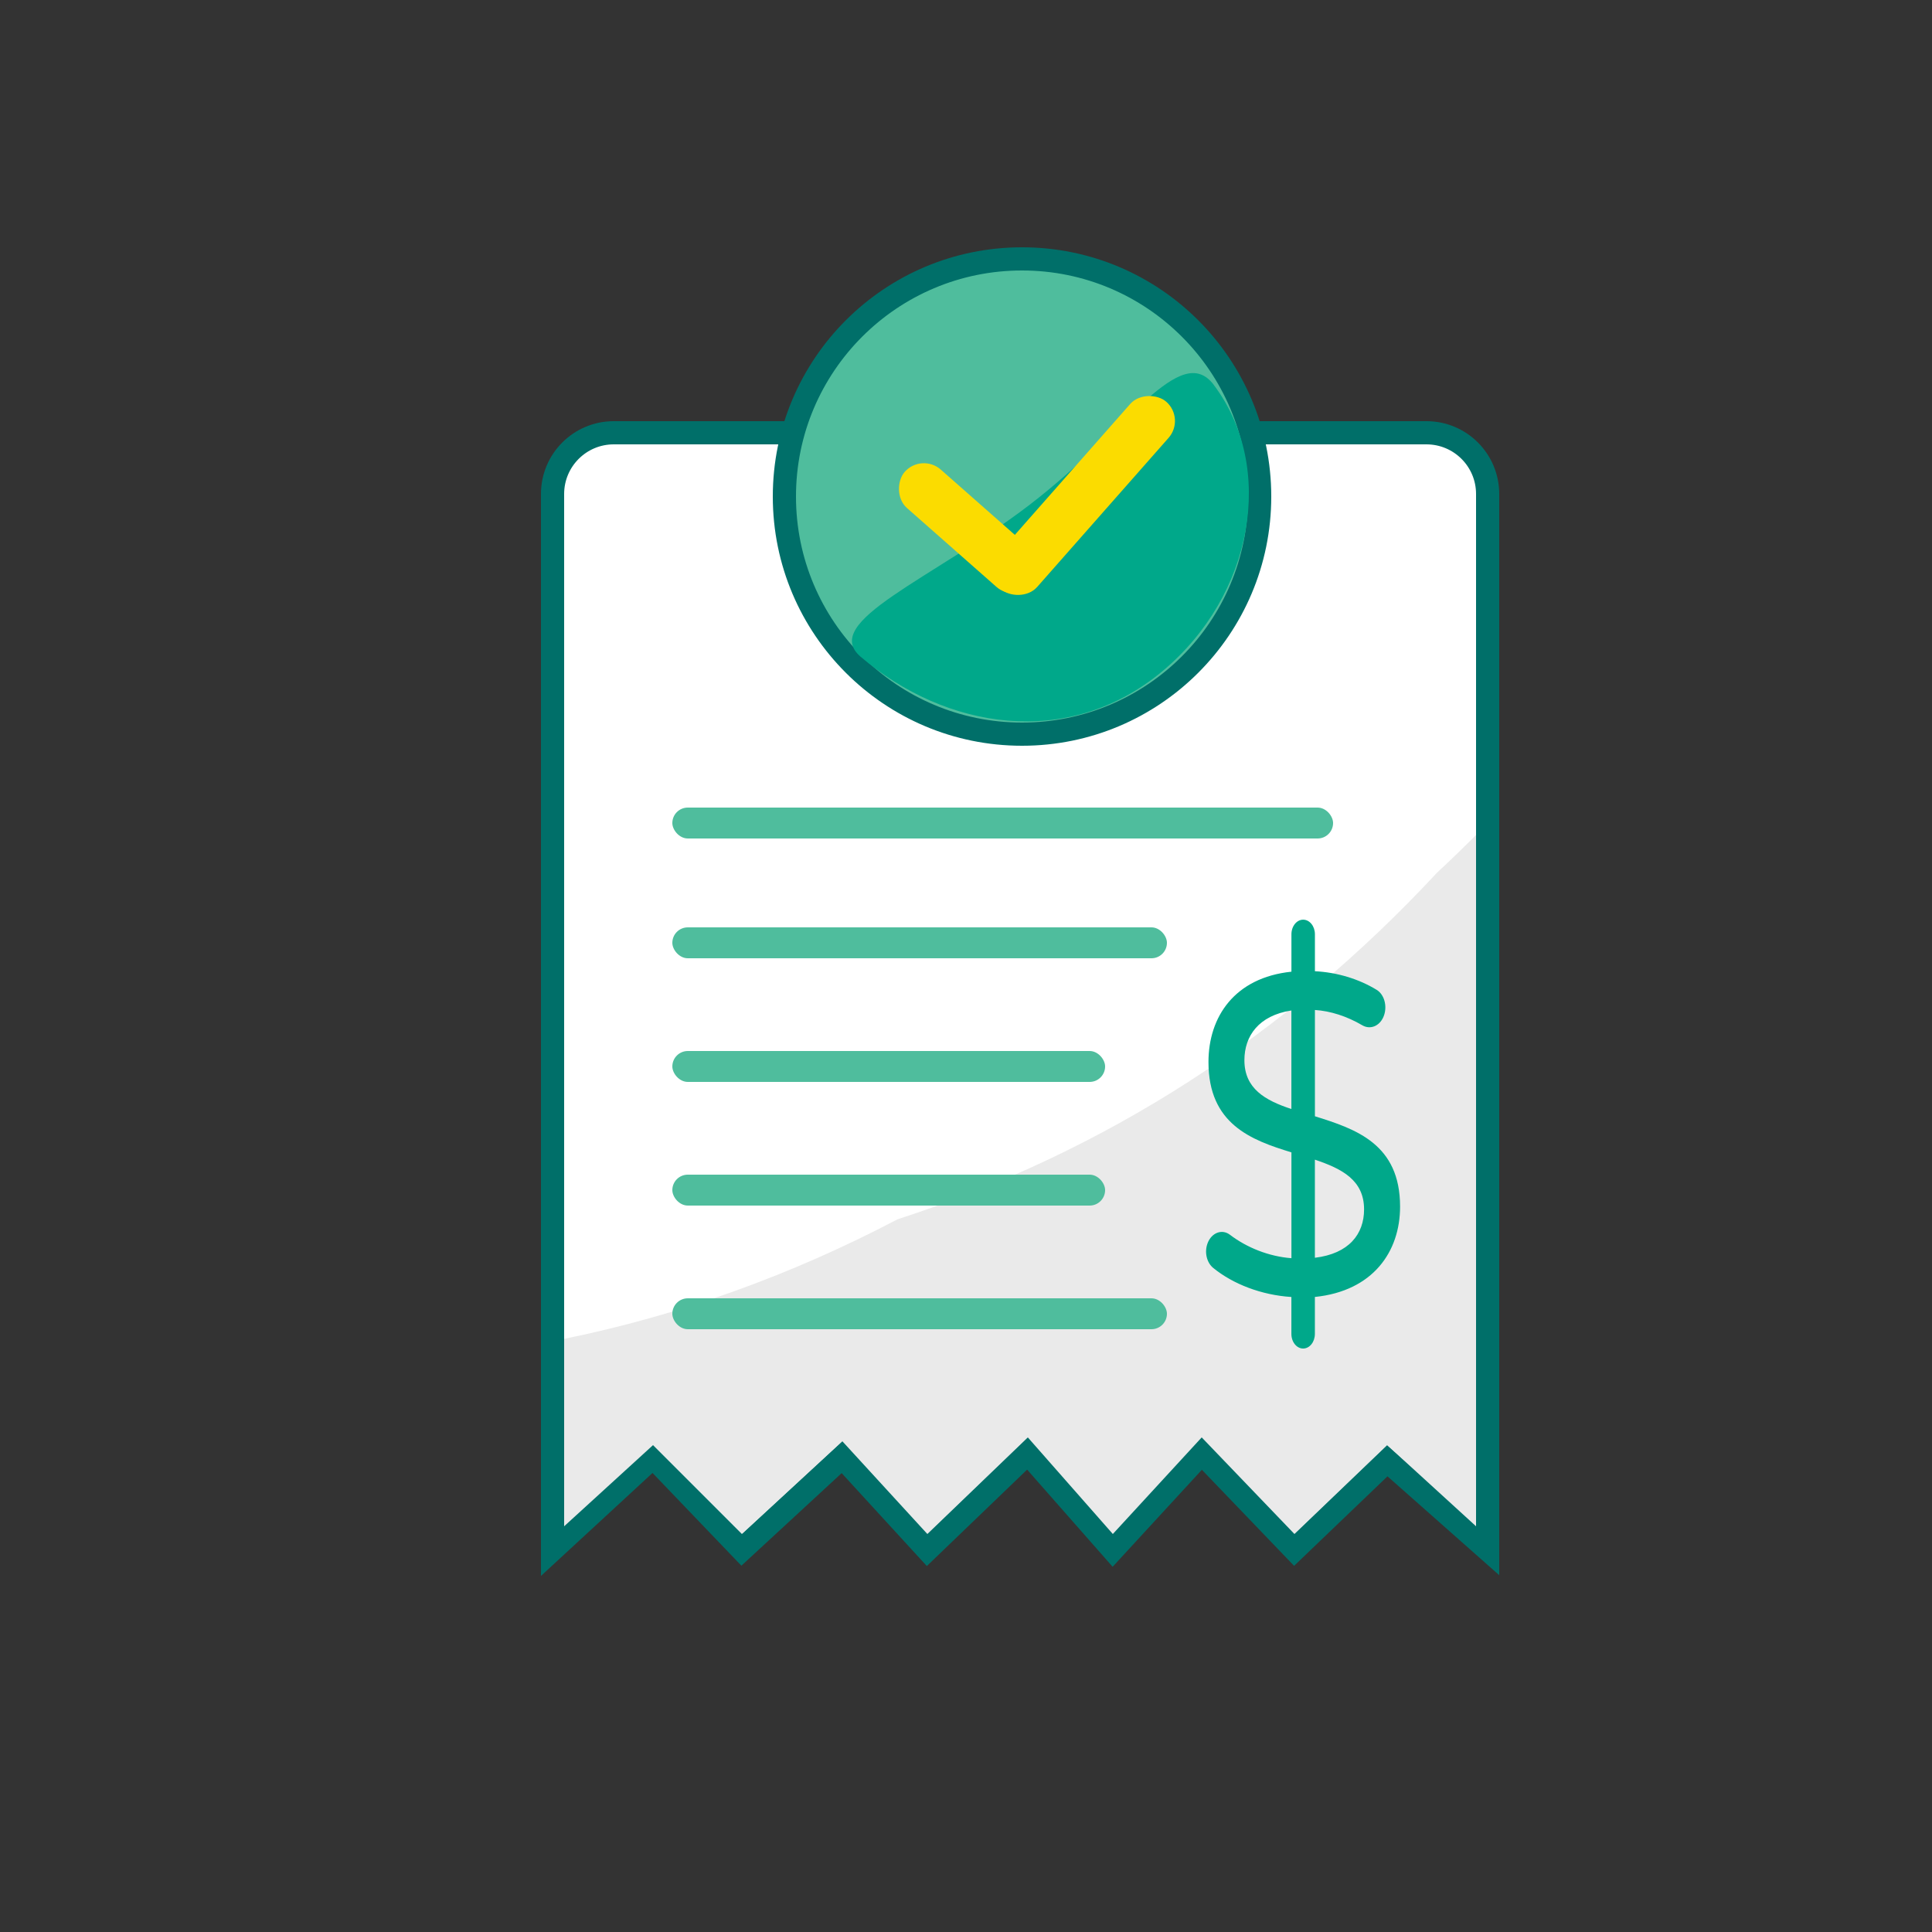
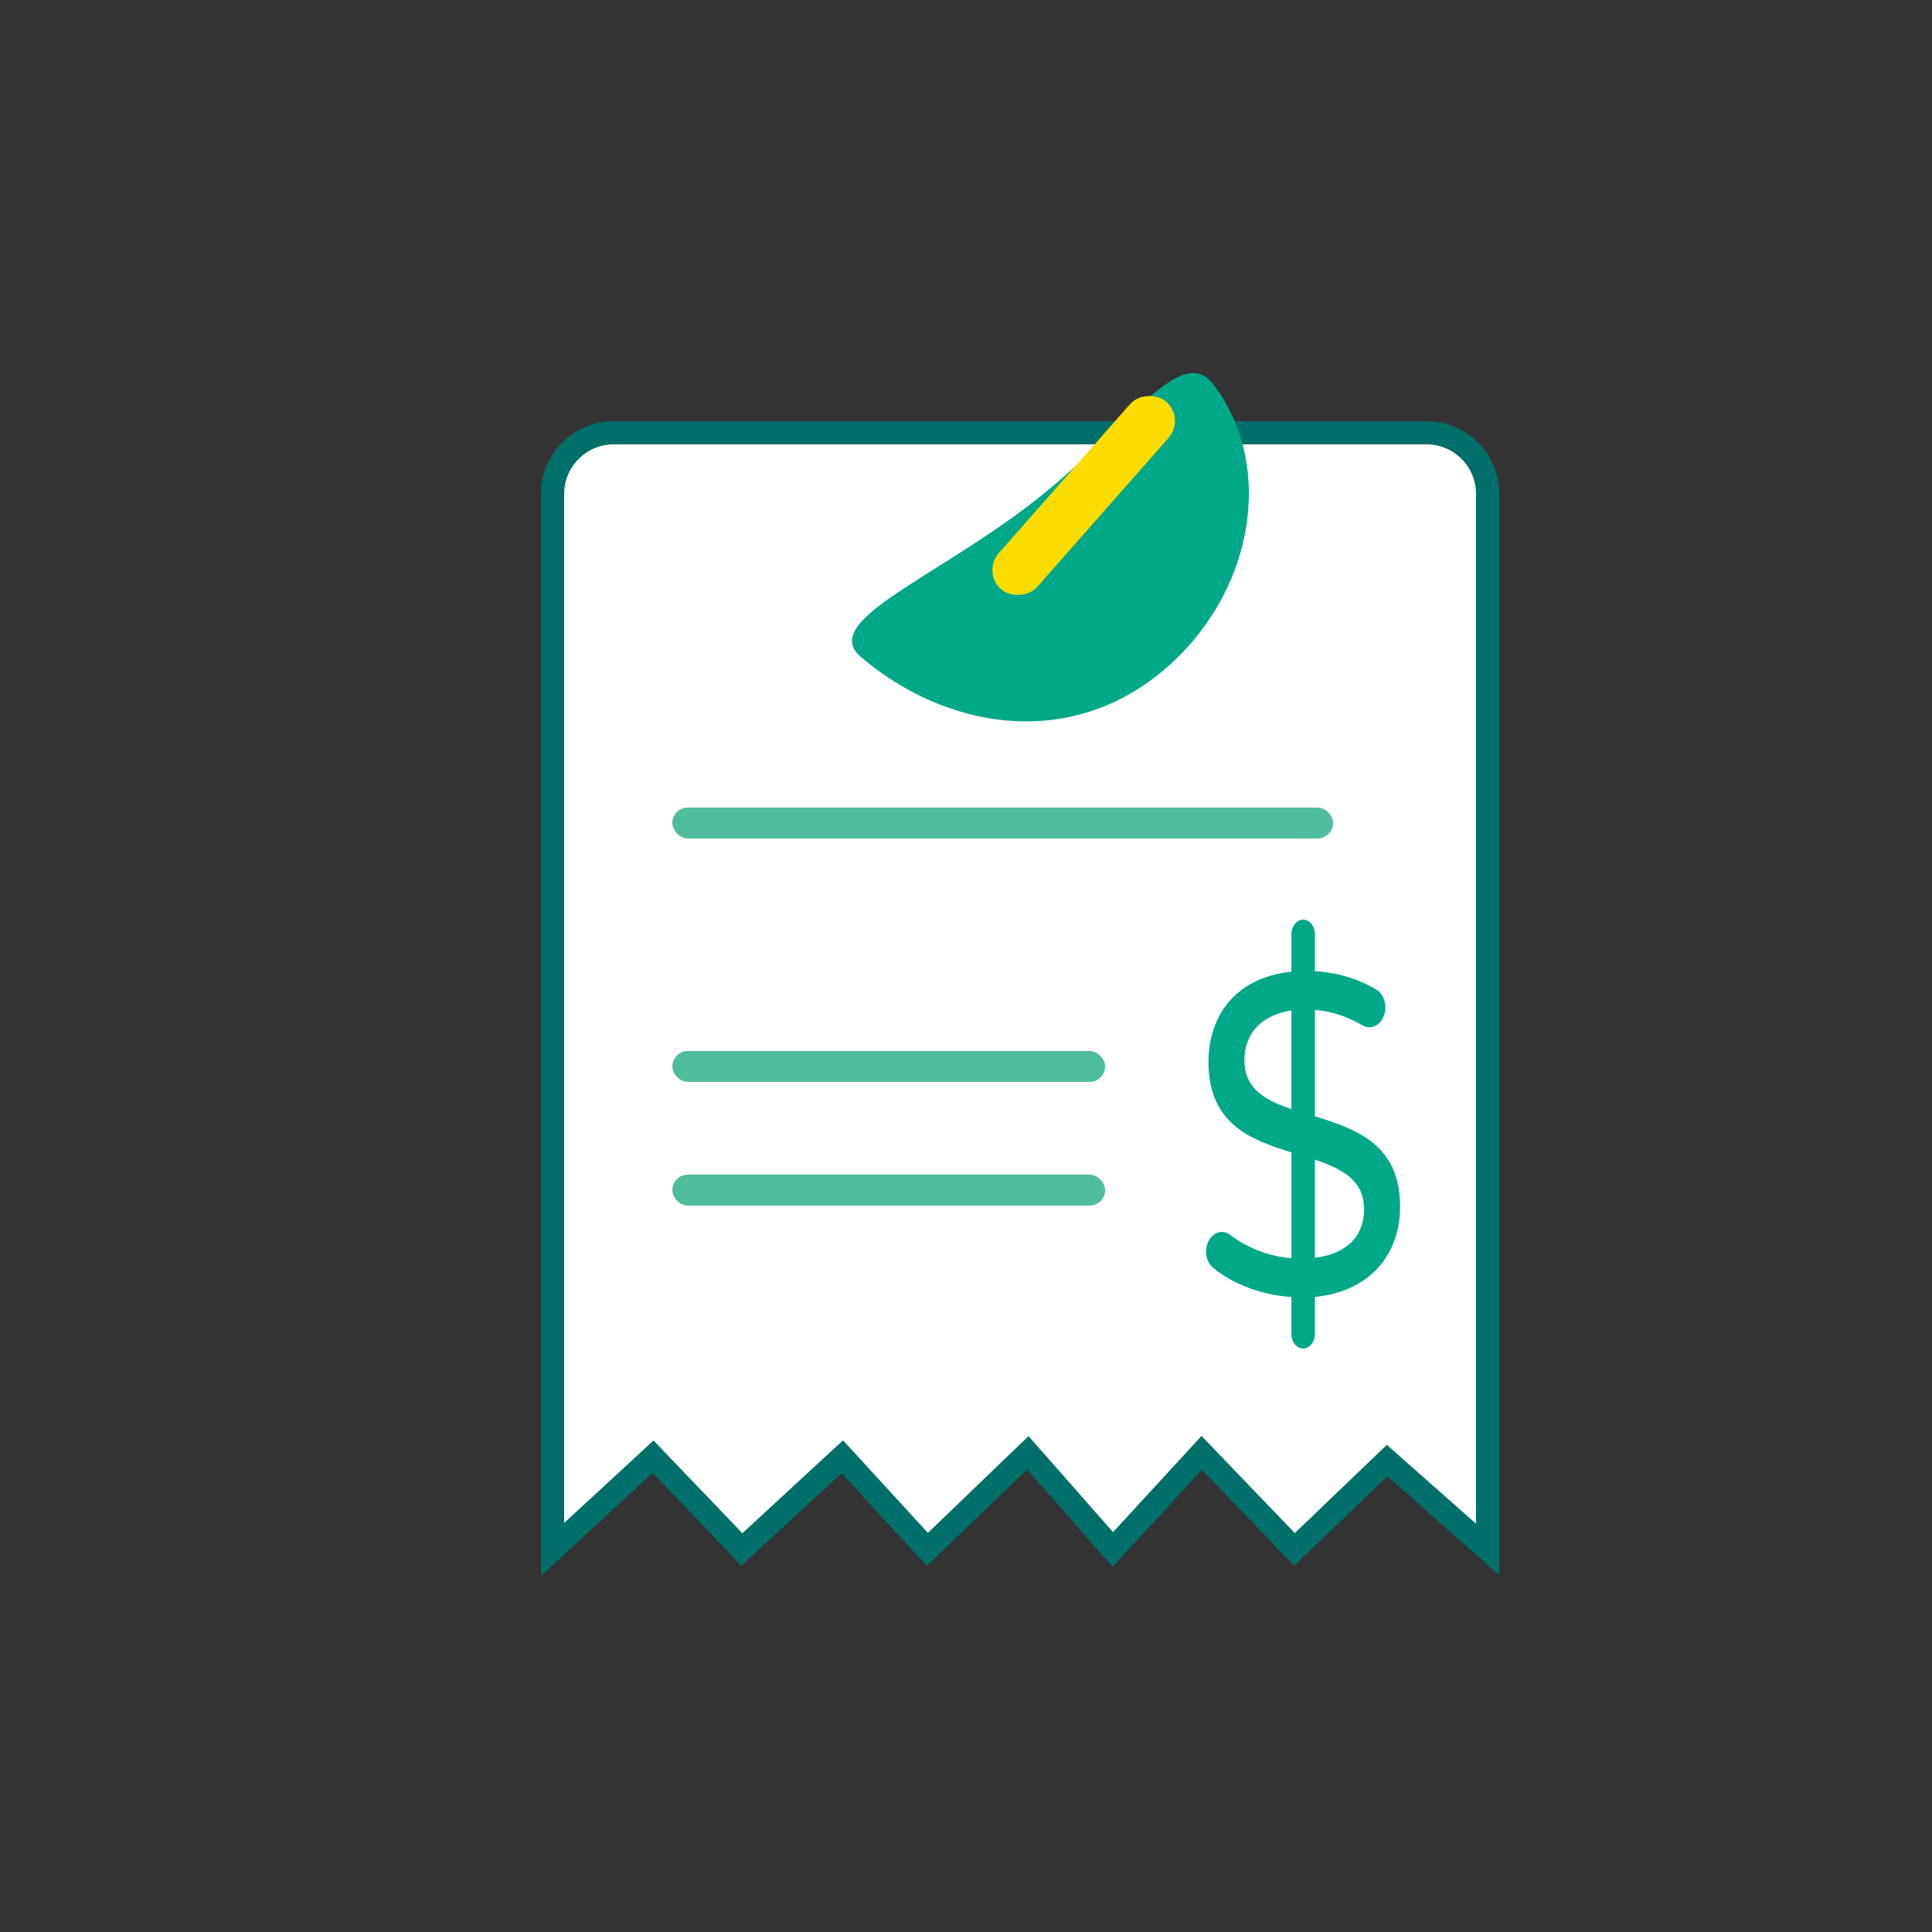
<svg xmlns="http://www.w3.org/2000/svg" id="Layer_1" data-name="Layer 1" viewBox="0 0 500 500">
  <rect x="0" y="0" width="500" height="500" fill="#333333" stroke="none" />
  <defs>
    <style>      .cls-1 {        fill: #eaeaea;      }      .cls-2, .cls-3 {        fill: #4fbd9d;      }      .cls-3, .cls-4 {        stroke: #006f69;        stroke-miterlimit: 10;        stroke-width: 6px;      }      .cls-5 {        fill: #fbdc00;      }      .cls-4 {        fill: #fff;      }      .cls-6 {        fill: #00a88a;      }    </style>
  </defs>
  <path class="cls-4" d="M385,401l-26-23-24,23-24-25-23,25-22-25-26,25-22-24-26,24-23-24-26,24V127.84c0-8.75,7.09-15.84,15.84-15.84h210.32c8.75,0,15.84,7.09,15.84,15.84v273.16Z" />
-   <path class="cls-1" d="M371.92,225.83c-39.31,42.32-85.87,72.23-139.67,89.74-27.61,14.5-56.36,24.81-86.25,30.93v48.5l23-21,23,23,26-24,22,24,26-25,22,25,23-25,24,25,24-23,23,21v-178.91c-3.28,3.29-6.63,6.55-10.08,9.74Z" />
  <path class="cls-6" d="M340.29,335.66v9.56c0,2.09-1.36,3.78-3.04,3.78h0c-1.68,0-3.04-1.69-3.04-3.78v-9.56c-7.73-.49-15.12-3.34-20.24-7.53-1.7-1.39-2.32-4.12-1.44-6.41h0c1.03-2.7,3.72-3.73,5.77-2.17,4.36,3.32,10.05,5.62,15.92,6.07v-27.39c-10.45-3.19-21.47-7.32-21.47-23.38,0-11.69,6.75-21.84,21.47-23.38v-9.68c0-2.09,1.36-3.78,3.04-3.78h0c1.68,0,3.04,1.69,3.04,3.78v9.56c5.68.28,11.36,1.99,15.98,4.82,1.93,1.18,2.75,4.06,1.93,6.53h0c-.91,2.75-3.49,3.91-5.65,2.64-4.03-2.36-8.25-3.7-12.26-3.96v27.51c10.64,3.31,22.04,7.2,22.04,23.38,0,11.69-7.03,21.84-22.04,23.38ZM334.21,287.01v-25.5c-8.46,1.3-12.16,6.61-12.16,12.87,0,7.32,5.32,10.39,12.16,12.63ZM353.02,312.99c0-7.56-5.7-10.51-12.73-12.87v25.39c8.83-1.06,12.73-6.14,12.73-12.52Z" />
  <g>
-     <circle class="cls-3" cx="264.5" cy="128.5" r="61.5" />
    <path class="cls-6" d="M314.14,99.64c16.03,21.29,10.33,54.35-13.32,74.07-24.48,20.41-56.23,14.92-78.07-3.73-10.67-9.1,18.48-20,43.76-39.38,25.27-19.38,38.97-42.48,47.64-30.97Z" />
  </g>
  <rect class="cls-2" x="174" y="209" width="171" height="8" rx="4" ry="4" />
-   <rect class="cls-2" x="174" y="240" width="128" height="8" rx="4" ry="4" />
  <rect class="cls-2" x="174" y="272" width="112" height="8" rx="4" ry="4" />
  <rect class="cls-2" x="174" y="304" width="112" height="8" rx="4" ry="4" />
-   <rect class="cls-2" x="174" y="336" width="128" height="8" rx="4" ry="4" />
  <g>
    <rect class="cls-5" x="248.11" y="121.6" width="64.67" height="13.25" rx="6.62" ry="6.62" transform="translate(-1.17 253.85) rotate(-48.61)" />
-     <rect class="cls-5" x="228.62" y="130.08" width="44.09" height="13.25" rx="6.62" ry="6.62" transform="translate(348.34 405) rotate(-138.61)" />
  </g>
</svg>